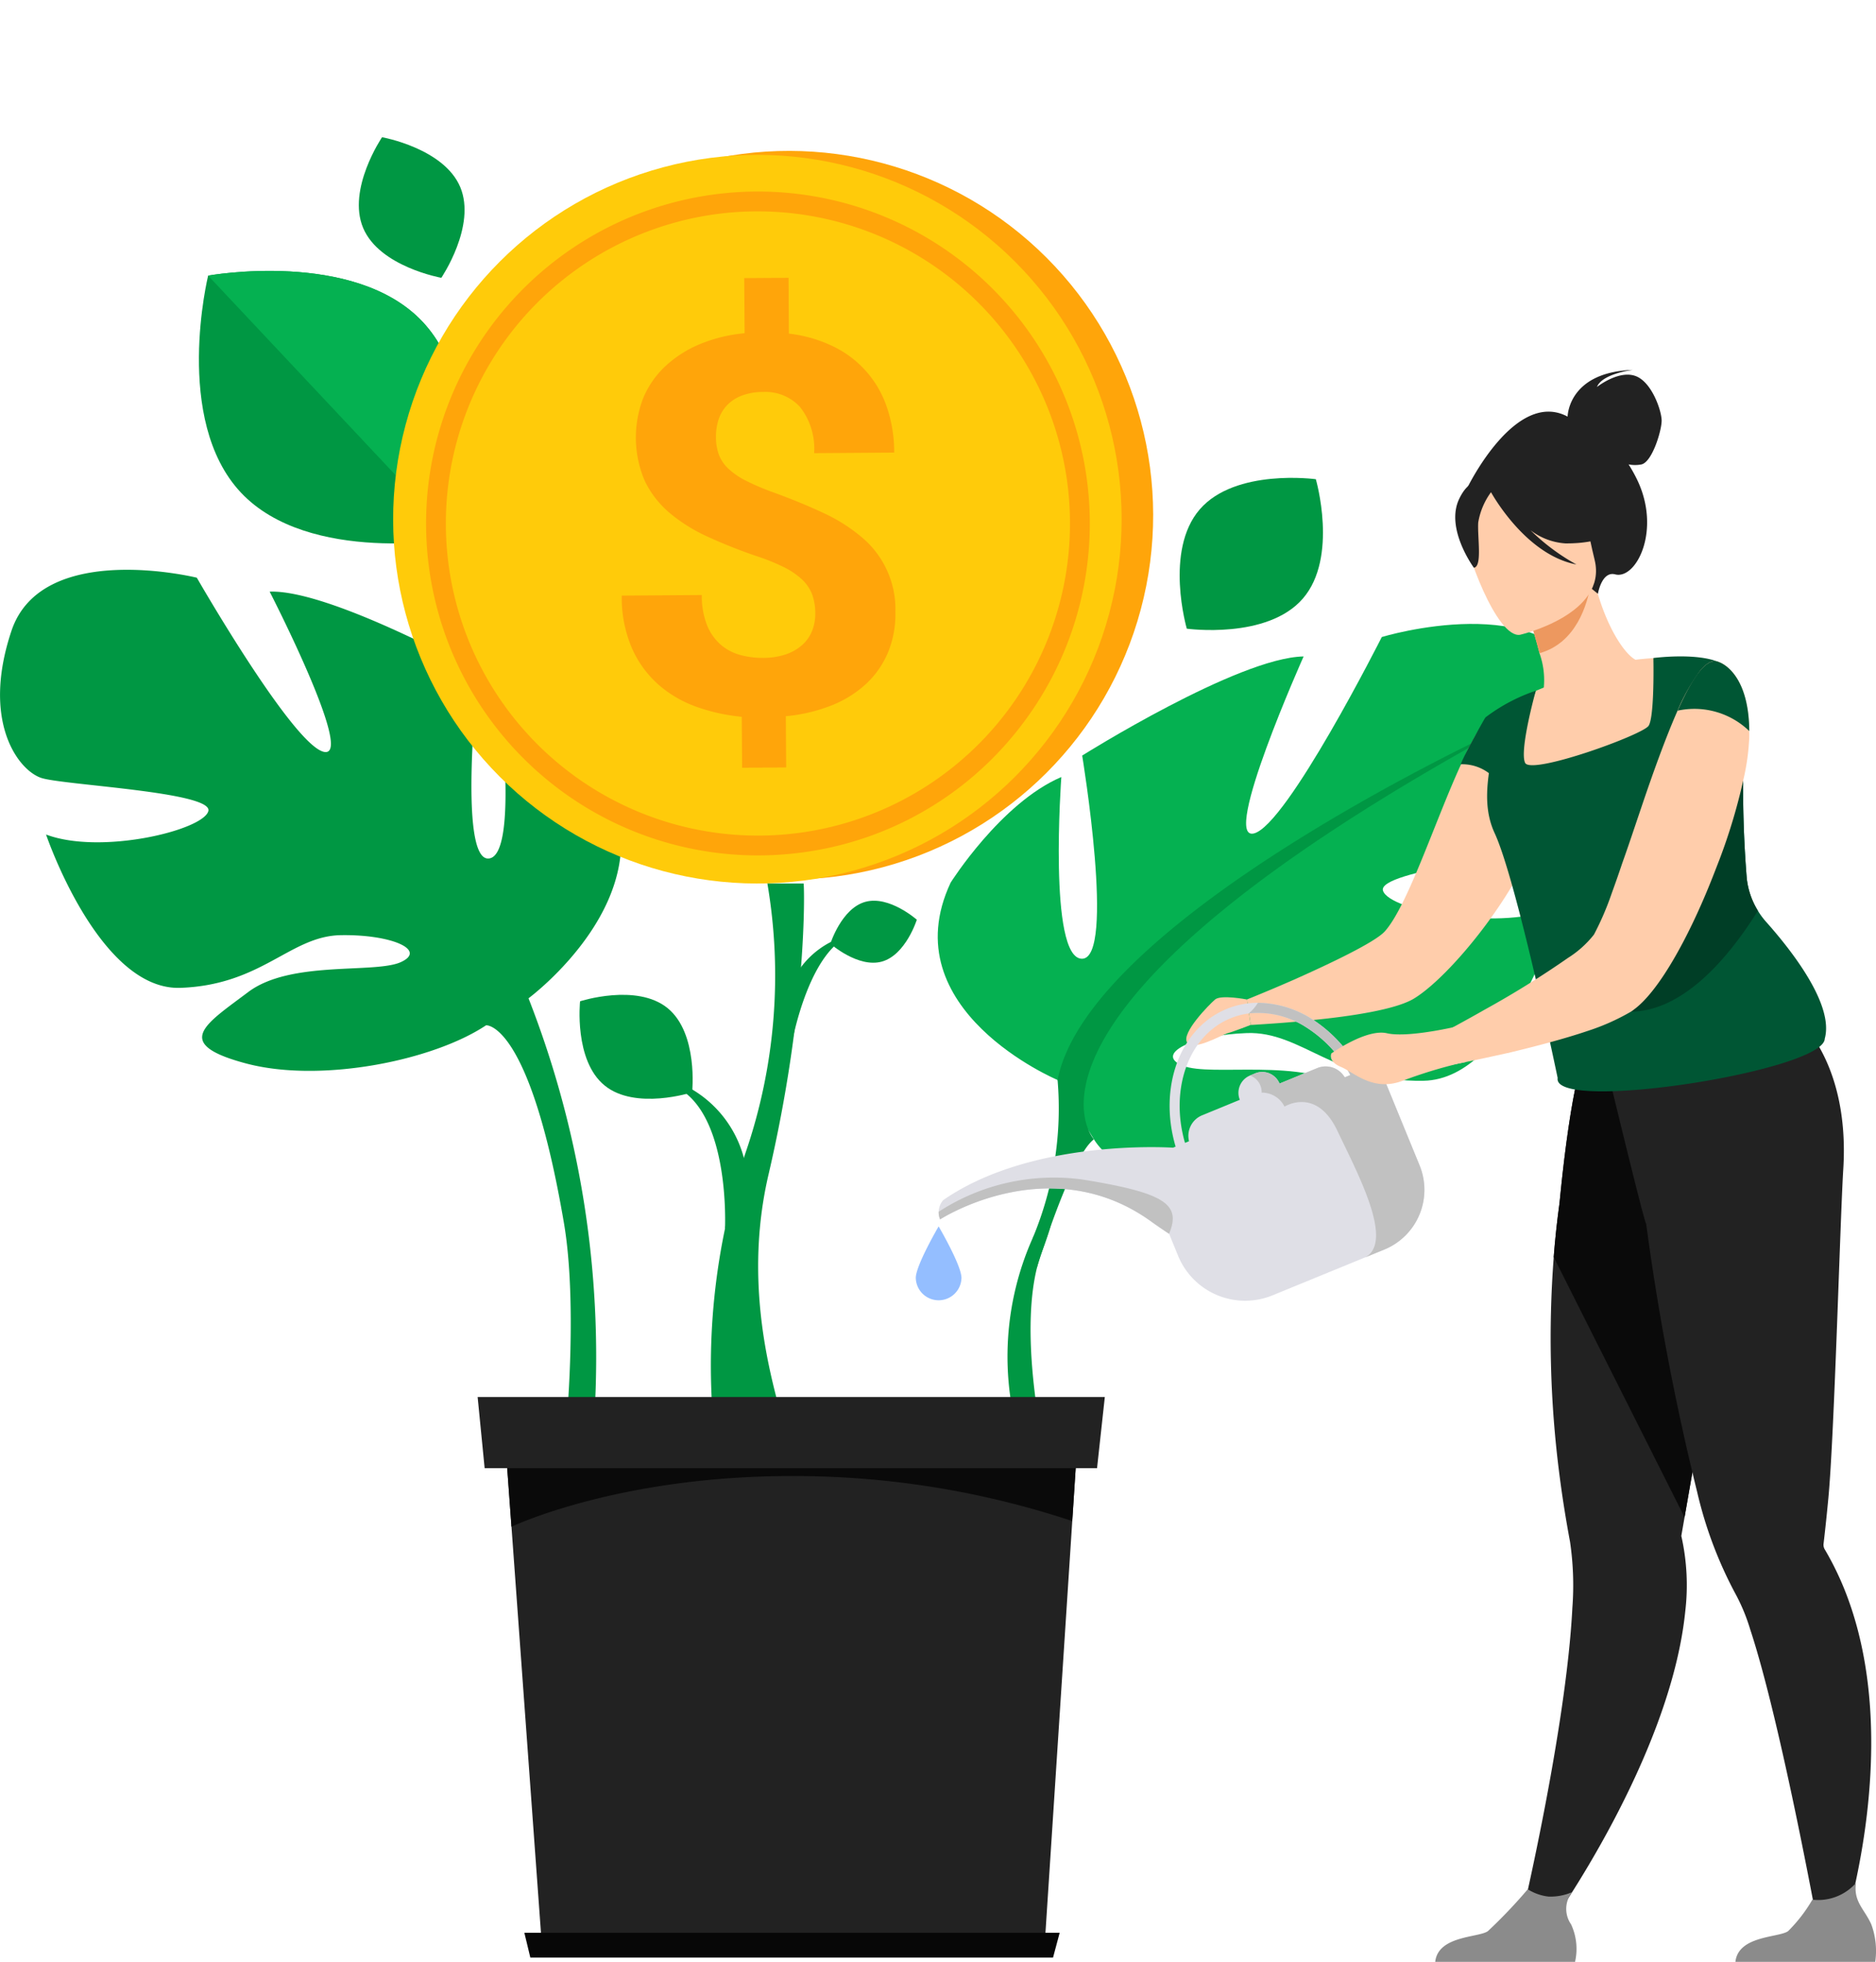
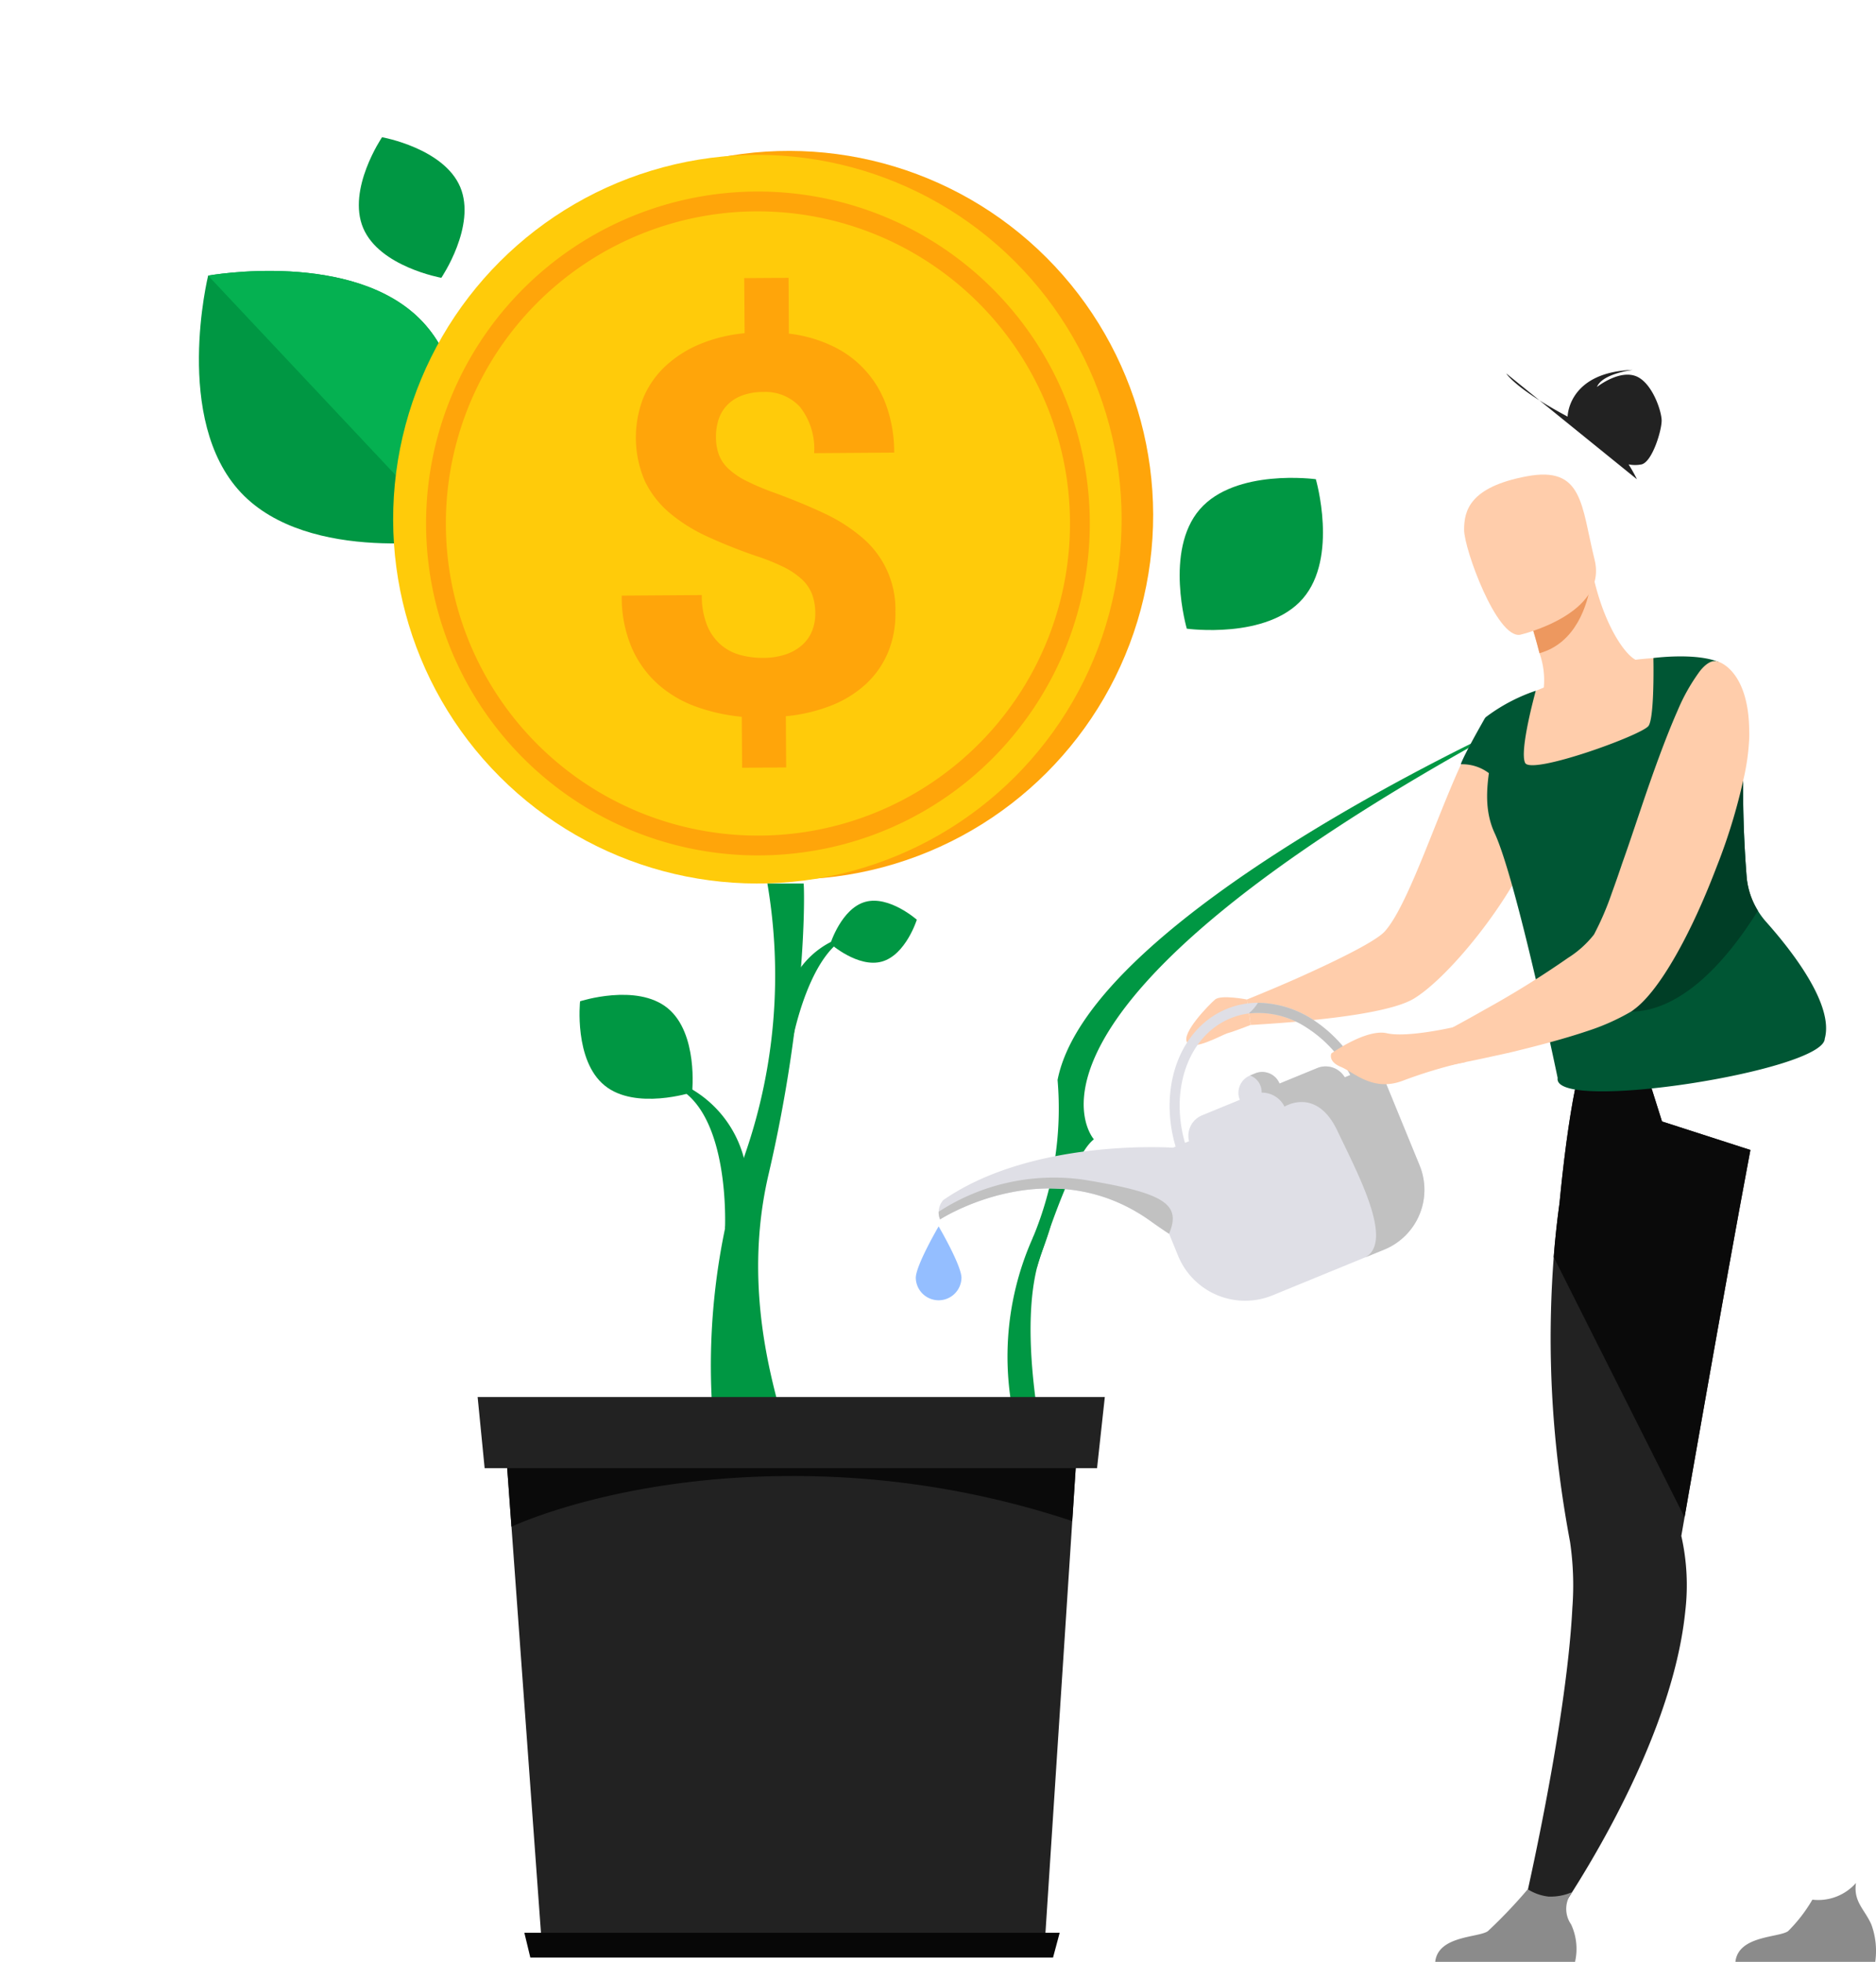
<svg xmlns="http://www.w3.org/2000/svg" width="145" height="151.602" viewBox="0 0 145 151.602">
  <defs>
    <style>.a{fill:#009743;}.b{fill:#05b151;}.c{fill:#ffa50a;}.d{fill:#ffcb0a;}.e{fill:#222;}.f{fill:#0a0a0a;}.g{fill:#070707;}.h{fill:#ffcdab;}.i{fill:#005634;}.j{fill:#ed985f;}.k{fill:#003e26;}.l{fill:#8b8b8b;}.m{fill:#dfdfe6;}.n{fill:#c1c1c1;}.o{fill:#94beff;}</style>
  </defs>
  <g transform="translate(-1167.954 -549.936)">
    <g transform="translate(1167.954 549.935)">
      <g transform="translate(0 0)">
        <g transform="translate(52.179 83.67)">
          <path class="a" d="M1571.519,1202.165c0-.078.432-8.956-3.857-11l.3-.291a8.748,8.748,0,0,1,5.014,5.8c.648,2.226.155,2.715.159,2.8Z" transform="translate(-1567.662 -1190.875)" />
        </g>
        <g transform="translate(44.794 68.278)">
          <path class="a" d="M1511.133,1139.329s-.49,4.567,1.9,6.509,6.761.525,6.761.525.49-4.567-1.9-6.509S1511.133,1139.329,1511.133,1139.329Z" transform="translate(-1511.092 -1130.232)" />
          <g transform="translate(10.145)">
            <path class="a" d="M1589.17,1116.3a51.775,51.775,0,0,1,2.329-22.555,42.2,42.2,0,0,0,1.68-20.781h2.8c.072.406.266,9.722-2.713,22.49-2.681,11.49,2.326,20.846,1.26,20.846Z" transform="translate(-1588.805 -1072.966)" />
          </g>
          <g transform="translate(15.935 3.877)">
            <path class="a" d="M1633.612,1111.26c.015-.059,1.35-7.72,4.942-8.592h0a6.681,6.681,0,0,0-4.787,3.5c-.848,1.592-.551,2.043-.567,2.106Z" transform="translate(-1633.162 -1102.668)" />
          </g>
        </g>
-         <path class="a" d="M1214.755,903.618s-3.875-5.472-8.276-7.078c0,0,1.646,12.833-.761,12.992s-.8-14.432-.8-14.432-11.465-6.366-16.12-6.189c0,0,6.591,12.823,4.219,12.385s-9.85-13.464-9.85-13.464-11.965-2.948-14.326,4.106.565,10.822,2.33,11.375,13.273,1.077,12.887,2.553-8.292,3.41-12.543,1.813c0,0,4.088,12.077,10.395,11.847s8.476-4,12.376-4.07,6.676,1.14,4.674,2.072-8.532-.156-11.824,2.326-5.927,3.976-.173,5.512,14.439-.2,18.56-2.945c.012-.008,3.374-.275,6.022,15.291,1.021,6,.236,14.9.236,14.9l2.136-.325a76.032,76.032,0,0,0-5.112-31.953S1219.483,912.436,1214.755,903.618Z" transform="translate(-1167.955 -843.19)" />
-         <path class="b" d="M1732.444,954.546s-12.873-5.409-8.265-15.248c0,0,3.88-6.161,8.557-8.162,0,0-1.03,14.012,1.59,14.042s.021-15.7.021-15.7,12.057-7.577,17.115-7.659c0,0-6.392,14.292-3.846,13.677s9.888-15.178,9.888-15.178,12.8-3.9,15.775,3.609.024,11.767-1.858,12.471-14.328,1.949-13.823,3.526,9.191,3.21,13.707,1.227c0,0-3.721,13.336-10.574,13.457s-9.425-3.837-13.658-3.685-7.172,1.629-4.946,2.521,9.242-.671,12.958,1.827,6.661,3.963.512,5.966-17.538,2.476-20.346-2.111Z" transform="translate(-1650.703 -871.091)" />
        <g transform="translate(77.846 55.938)">
          <path class="a" d="M1816.647,978.438s-32.652,14.812-35.138,27.517a25.913,25.913,0,0,1-1.894,12.148l.274,2.421s2.619-8.633,4.428-9.982C1784.317,1010.542,1775.525,1000.748,1816.647,978.438Z" transform="translate(-1777.613 -978.438)" />
          <path class="a" d="M1766.283,1271.094a22.5,22.5,0,0,0-.255,17.854l1.3-.513s-2.51-10.495-.381-16.157S1766.283,1271.094,1766.283,1271.094Z" transform="translate(-1764.281 -1231.428)" />
        </g>
        <path class="a" d="M1303.011,714.233c5.276,5.614,2.531,16.764,2.531,16.764s-11.3,2.047-16.574-3.567-2.531-16.764-2.531-16.764S1297.735,708.619,1303.011,714.233Z" transform="translate(-1270.349 -689.367)" />
        <path class="b" d="M1307.764,714.233c5.276,5.614,2.531,16.764,2.531,16.764l-19.106-20.331S1302.488,708.619,1307.764,714.233Z" transform="translate(-1275.102 -689.367)" />
        <path class="a" d="M1875.932,842.132c-2.753,3.189-8.974,2.331-8.974,2.331s-1.757-6.029,1-9.218,8.974-2.332,8.974-2.332S1878.685,838.942,1875.932,842.132Z" transform="translate(-1775.228 -795.881)" />
        <path class="a" d="M1663.59,1087.817c-1.846.512-3.982-1.381-3.982-1.381s.856-2.723,2.7-3.235,3.982,1.381,3.982,1.381S1665.436,1087.3,1663.59,1087.817Z" transform="translate(-1595.427 -1013.51)" />
        <path class="a" d="M1388.238,635.015c1.265,3-1.461,7.014-1.461,7.014s-4.778-.85-6.042-3.85,1.461-7.014,1.461-7.014S1386.973,632.015,1388.238,635.015Z" transform="translate(-1352.666 -620.561)" />
        <g transform="translate(18.726)">
          <circle class="c" cx="28.153" cy="28.153" r="28.153" transform="translate(2.437 39.815) rotate(-45)" />
          <circle class="d" cx="28.153" cy="28.153" r="28.153" transform="translate(0 40.121) rotate(-45)" />
          <g transform="translate(14.202 14.797)">
            <path class="c" d="M1449.05,714.389a25.65,25.65,0,1,1,17.057-9.72A25.484,25.484,0,0,1,1449.05,714.389Zm-6.218-49.381a24.12,24.12,0,1,0,26.944,20.918A24.148,24.148,0,0,0,1442.832,665.008Z" transform="translate(-1420.191 -663.285)" />
          </g>
          <g transform="translate(29.33 21.468)">
            <path class="c" d="M1551.042,740.316a4.234,4.234,0,0,0-.246-1.47,3.1,3.1,0,0,0-.779-1.148,5.852,5.852,0,0,0-1.388-.945,15.465,15.465,0,0,0-2.073-.841,40.363,40.363,0,0,1-3.823-1.515,12.771,12.771,0,0,1-2.947-1.839,7.509,7.509,0,0,1-1.913-2.453,8.477,8.477,0,0,1-.121-6.446,7.13,7.13,0,0,1,1.7-2.439,8.9,8.9,0,0,1,2.654-1.7,11.868,11.868,0,0,1,3.474-.85l-.031-4.258,3.427-.024L1549,718.7a10.638,10.638,0,0,1,3.348.951,8.045,8.045,0,0,1,4.2,4.655,10.7,10.7,0,0,1,.593,3.587l-6.189.044a5.213,5.213,0,0,0-1.085-3.564,3.623,3.623,0,0,0-2.846-1.164,4.608,4.608,0,0,0-1.658.281,3.122,3.122,0,0,0-1.141.744,2.91,2.91,0,0,0-.656,1.109,4.278,4.278,0,0,0-.2,1.374,3.923,3.923,0,0,0,.223,1.331,2.9,2.9,0,0,0,.747,1.1,5.854,5.854,0,0,0,1.4.945,19.809,19.809,0,0,0,2.159.91q2.082.761,3.791,1.564a12.914,12.914,0,0,1,2.937,1.859,7.252,7.252,0,0,1,2.612,5.8,7.755,7.755,0,0,1-.588,3.147,7.043,7.043,0,0,1-1.707,2.42,8.6,8.6,0,0,1-2.676,1.651,12.822,12.822,0,0,1-3.5.821l.028,3.959-3.405.024-.028-3.939a14.373,14.373,0,0,1-3.443-.751,9.111,9.111,0,0,1-2.957-1.7,8.152,8.152,0,0,1-2.076-2.82,9.922,9.922,0,0,1-.8-4.092l6.189-.044a6.111,6.111,0,0,0,.413,2.354,3.953,3.953,0,0,0,1.071,1.5,3.836,3.836,0,0,0,1.516.785,6.565,6.565,0,0,0,1.726.216,5.491,5.491,0,0,0,1.765-.271,3.66,3.66,0,0,0,1.269-.726,2.915,2.915,0,0,0,.763-1.09A3.558,3.558,0,0,0,1551.042,740.316Z" transform="translate(-1536.083 -714.387)" />
          </g>
        </g>
      </g>
      <g transform="translate(36.917 107.95)">
        <path class="e" d="M1510.292,1384.1l0,.023-.561,8.624-2.085,32.02h-38.966l-2.294-31.581-.632-8.7-.028-.381Z" transform="translate(-1463.77 -1383.161)" />
        <path class="f" d="M1510.474,1384.279l-.561,8.624a68.26,68.26,0,0,0-21.721-3.479c-13.421,0-21.624,3.918-21.624,3.918l-.632-8.7Z" transform="translate(-1463.954 -1383.312)" />
        <path class="e" d="M1498.625,1382.375h-47.334l-.542-5.5h48.477Z" transform="translate(-1450.749 -1376.872)" />
        <path class="g" d="M1519.267,1695.956h-40.4l-.463-1.917h41.377Z" transform="translate(-1474.793 -1652.635)" />
      </g>
    </g>
    <g transform="translate(1238.738 578.521)">
      <path class="h" d="M1875.012,1140.431s-2-.39-2.459,0-2.629,2.6-2.164,3.32,2.693-.6,3.157-.724,1.759-.631,1.759-.631Z" transform="translate(-1849.419 -1091.781)" />
      <path class="e" d="M2069.162,1239.611l2.146.8s9.319-12.925,10.467-24.3a17.271,17.271,0,0,0-.307-5.814s.091-.52.251-1.44c.073-.429.165-.946.268-1.538.3-1.736.72-4.111,1.2-6.816,1.1-6.224,2.517-14.18,3.621-20.029l-.578-.186-6.255-2.018-1.293-4.106-4.658-1.226s-1.041,2.035-1.971,11.65c-.171,1.261-.328,2.652-.445,4.161a82.356,82.356,0,0,0,.443,16.843q.321,2.507.818,5.169a23.073,23.073,0,0,1,.178,5.1C2072.575,1225.163,2069.162,1239.611,2069.162,1239.611Z" transform="translate(-2022.3 -1120.196)" />
      <path class="f" d="M2087.868,1188.75l10.115,20.108c.073-.429.165-.946.268-1.538.3-1.736.72-4.111,1.2-6.816,1.1-6.224,2.517-14.18,3.621-20.029l-.578-.186-6.255-2.018-1.293-4.106-4.658-1.226s-1.041,2.035-1.971,11.65C2088.141,1185.851,2087.985,1187.242,2087.868,1188.75Z" transform="translate(-2038.564 -1120.196)" />
-       <path class="e" d="M2121.954,1159.941l.234-2.008c3.923,1.042,14.4-2.911,14.4-2.911s3.8,3.34,3.3,11.348c-.243,3.908-.688,20.516-1.153,25.431-.168,1.781-.315,3.049-.375,3.555a.009.009,0,0,0,0,0,.7.7,0,0,0,.114.435,23.11,23.11,0,0,1,1.715,3.606c4.56,12.152-.7,27.117-.7,27.117l-1.365-.55s-2.995-16.655-5.428-24.012a14.581,14.581,0,0,0-1.172-2.815,31.774,31.774,0,0,1-2.931-7.816,192.3,192.3,0,0,1-3.942-20.735C2124.527,1170.6,2121.954,1159.941,2121.954,1159.941Z" transform="translate(-2068.201 -1104.618)" />
      <path class="h" d="M1906.234,993.591l.293,1.965s.13,0,.357-.016c.715-.049,2.452-.146,4.417-.357,2.955-.292,6.463-.812,7.859-1.672,2.127-1.3,5.618-5.277,7.891-9.256a2.625,2.625,0,0,0,.162-.292,14.285,14.285,0,0,0,2.078-5.878,8.4,8.4,0,0,0-.276-2.663,6.793,6.793,0,0,0-1.2-2.4,1.213,1.213,0,0,0-.227-.276,5.606,5.606,0,0,0-1.543-1.315c-.39-.163-.812.032-1.25.5v.016a7.452,7.452,0,0,0-1.12,1.656c-.016.016-.032.032-.032.049-.081.146-.162.309-.26.487a.409.409,0,0,0-.065.114q-.268.56-.536,1.169c-2,4.352-4.124,10.944-5.894,12.909-.763.844-4.254,2.5-7.031,3.735C1907.858,992.942,1906.234,993.591,1906.234,993.591Z" transform="translate(-1880.641 -944.941)" />
      <path class="h" d="M2064.547,908.9a12.215,12.215,0,0,0,4.518,1.058c6.744.37,8.275-5.543,8.554-9.466a5.654,5.654,0,0,0-2.314-.293c-.478.026-.977.075-1.389.126-.825-.431-2.307-2.524-3.164-6.026l-.291.135-4.866,2.288s.517,1.584.9,3.1a6.168,6.168,0,0,1,.333,2.652c-.384.156-.613.254-.613.254a.012.012,0,0,1,0,.005A33.459,33.459,0,0,0,2064.547,908.9Z" transform="translate(-2018.288 -877.928)" />
      <path class="i" d="M2047.855,951.757c.051.135.107.266.168.4,1.708,3.679,4.87,18.917,4.87,18.917-.45,2.74,20.59-.538,20.644-3.032.741-2.645-2.629-6.895-4.53-9.027a6.049,6.049,0,0,1-.637-.858,5.982,5.982,0,0,1-.862-2.515,86.841,86.841,0,0,1-.263-8.865h0c-.371-.275-.73-.529-1.065-.771a9.506,9.506,0,0,1-1.3-1.076,1.962,1.962,0,0,1-.622-1.225,6.522,6.522,0,0,1,.026-1.026c.016-.163.037-.326.061-.489a13.927,13.927,0,0,1,.978-3.263c-1.81-.732-5.028-.3-5.028-.3s0,.179.005.471c.011,1.175,0,4.194-.376,4.765-.471.711-9.091,3.828-9.547,2.862-.449-.949.779-5.4.825-5.565a.014.014,0,0,0,0-.005,13.594,13.594,0,0,0-3.919,2.084C2049.029,944.372,2046.51,948.189,2047.855,951.757Z" transform="translate(-2003.283 -916.363)" />
-       <path class="e" d="M2044.428,772.516c.011-.292.237-3.443,5.036-3.608,0,0-2.36.281-2.767,1.319,0,0,1.607-1.282,2.916-.87s2.077,2.7,2.084,3.459-.719,3.185-1.55,3.392a2.532,2.532,0,0,1-1.006,0,11.364,11.364,0,0,1,.645,1.151c1.915,3.931-.06,7.773-1.681,7.348-1.04-.272-1.334,1.5-1.334,1.5l-10.1-8.178S2040.379,770.355,2044.428,772.516Z" transform="translate(-1994.049 -768.908)" />
+       <path class="e" d="M2044.428,772.516c.011-.292.237-3.443,5.036-3.608,0,0-2.36.281-2.767,1.319,0,0,1.607-1.282,2.916-.87s2.077,2.7,2.084,3.459-.719,3.185-1.55,3.392a2.532,2.532,0,0,1-1.006,0,11.364,11.364,0,0,1,.645,1.151l-10.1-8.178S2040.379,770.355,2044.428,772.516Z" transform="translate(-1994.049 -768.908)" />
      <path class="j" d="M2072.57,897.625s.517,1.582.9,3.1c2.844-.794,3.708-3.784,3.968-5.386Z" transform="translate(-2025.263 -878.833)" />
      <path class="h" d="M2039.162,843.259s6.805-1.575,5.759-5.8-.872-7.27-5.261-6.443-4.831,2.647-4.825,4.141S2037.365,843.56,2039.162,843.259Z" transform="translate(-1992.455 -822.792)" />
-       <path class="e" d="M2029.887,827.636c.732-1.531,1.593-1.449,2.131-1.178a4.882,4.882,0,0,1,6.334-.541,8.311,8.311,0,0,0,3.824,4.108s-1.046,1.07-4.076,1.047a4.99,4.99,0,0,1-2.7-1.018,16.3,16.3,0,0,0,3.548,2.646c-3.793-.726-6.337-5.117-6.6-5.584a5.477,5.477,0,0,0-.988,2.338c-.07,1.159.329,3.41-.335,3.5C2031.025,832.95,2028.79,829.932,2029.887,827.636Z" transform="translate(-1987.889 -817.666)" />
      <path class="i" d="M2034.738,974.816s-1.639,2.858-1.884,3.594a3.415,3.415,0,0,1,2.983,1.553S2036.043,975.2,2034.738,974.816Z" transform="translate(-1990.732 -947.936)" />
      <path class="k" d="M2121.169,1008.769c4.15-.044,7.664-4.353,9.812-7.8a5.984,5.984,0,0,1-.862-2.515,86.981,86.981,0,0,1-.263-8.865h0c-.371-.275-.731-.529-1.065-.771a9.485,9.485,0,0,1-1.3-1.076C2124.1,993.489,2115.542,1008.829,2121.169,1008.769Z" transform="translate(-2065.893 -959.178)" />
      <path class="h" d="M2013.454,970.608l.568,2.078s.714-.13,1.851-.341c.341-.065.536-.114.536-.114.909-.179,2-.422,3.182-.682h.016c2.03-.487,4.3-1.072,6.219-1.721a17.082,17.082,0,0,0,3.312-1.478,1.947,1.947,0,0,0,.227-.163c1.9-1.38,4.157-5.439,5.91-9.791.244-.6.471-1.2.7-1.786a44.426,44.426,0,0,0,1.851-6.17,17.41,17.41,0,0,0,.439-2.939,7.184,7.184,0,0,0,.016-.828c-.032-4.709-2.371-5.358-2.371-5.358-.049-.016-.1-.033-.162-.049-.406-.065-.828.211-1.266.747a14.747,14.747,0,0,0-1.737,3.069c-.925,2.095-1.9,4.806-2.809,7.5-.5,1.477-.99,2.955-1.478,4.319-.276.828-.552,1.607-.812,2.322a22.341,22.341,0,0,1-1.364,3.166,7.869,7.869,0,0,1-2,1.8,72.727,72.727,0,0,1-6.43,3.994c-.909.52-1.77.991-2.484,1.38C2014.217,970.2,2013.454,970.608,2013.454,970.608Z" transform="translate(-1973.864 -918.758)" />
-       <path class="i" d="M2161.268,945.145a6.106,6.106,0,0,1,5.537,1.579c-.039-4.7-2.38-5.345-2.38-5.345C2163.484,940.99,2162.393,942.62,2161.268,945.145Z" transform="translate(-2102.382 -918.815)" />
      <path class="l" d="M2195.47,1670.693h10.807a5.937,5.937,0,0,0-.305-2.9c-.541-1.2-1.388-1.744-1.185-3.195a3.893,3.893,0,0,1-3.368,1.289,11.847,11.847,0,0,1-1.875,2.431C2198.836,1668.829,2195.688,1668.648,2195.47,1670.693Z" transform="translate(-2132.12 -1547.676)" />
      <path class="l" d="M2017.725,1673.921h10.807a4.491,4.491,0,0,0-.306-2.9,2.082,2.082,0,0,1,.078-2.488,4.2,4.2,0,0,1-1.82.343,3.809,3.809,0,0,1-1.607-.565,38.953,38.953,0,0,1-3.079,3.234C2021.092,1672.057,2017.943,1671.876,2017.725,1673.921Z" transform="translate(-1977.578 -1550.904)" />
      <path class="m" d="M1760.89,1156.095l-2.568-6.265a1.736,1.736,0,0,0-2.064-1.012,10.705,10.705,0,0,0-3.35-3.812,7.973,7.973,0,0,0-4.522-1.488,6.407,6.407,0,0,0-2.413.478c-3.652,1.5-5.288,6.11-3.948,10.64l-.2.082s-.624-.043-1.671-.043c-3.307,0-10.825.439-16.1,4.1a1.457,1.457,0,0,0-.344.892,1.4,1.4,0,0,0,.111.591s8.467-5.482,16.3.151q.722.517,1.4.96l.7,1.714a5.6,5.6,0,0,0,7.285,3.049l7.172-2.939,1.495-.613A4.988,4.988,0,0,0,1760.89,1156.095Zm-13.9-5.078-2.921,1.2a1.712,1.712,0,0,0-1.007,2l-.313.128c-1.188-4.128.261-8.29,3.522-9.627a5.493,5.493,0,0,1,1.4-.371,6.807,6.807,0,0,1,4.472,1.083,9.842,9.842,0,0,1,3.387,3.673l-.431.177a1.714,1.714,0,0,0-2.119-.717l-2.923,1.2a1.445,1.445,0,0,0-1.881-.789l-.4.166A1.445,1.445,0,0,0,1746.986,1151.017Z" transform="translate(-1721.943 -1094.616)" />
      <path class="n" d="M1741.52,1251.146q-.682-.444-1.4-.96c-7.831-5.634-16.3-.151-16.3-.151a1.4,1.4,0,0,1-.111-.591,16.337,16.337,0,0,1,11.131-2.49C1741.291,1247.994,1742.457,1248.891,1741.52,1251.146Z" transform="translate(-1721.943 -1184.39)" />
      <path class="n" d="M1917.774,1162.584l-1.495.613c2.24-1.223-.534-6.391-2.157-9.8s-4.078-1.852-4.078-1.852a1.951,1.951,0,0,0-1.768-1.082,1.363,1.363,0,0,0-.9-1.323l.4-.166a1.445,1.445,0,0,1,1.881.789l2.922-1.2a1.714,1.714,0,0,1,2.119.717l.431-.177a9.842,9.842,0,0,0-3.387-3.673,6.807,6.807,0,0,0-4.472-1.083,3.175,3.175,0,0,0,.714-.826,7.973,7.973,0,0,1,4.522,1.488,10.708,10.708,0,0,1,3.35,3.812,1.736,1.736,0,0,1,2.064,1.012l2.568,6.265A4.988,4.988,0,0,1,1917.774,1162.584Z" transform="translate(-1881.544 -1094.616)" />
      <path class="h" d="M1956.732,1160.967c1.039.438,2.5,1.964,4.839,1.039a36.3,36.3,0,0,1,4.3-1.315c.341-.065.536-.114.536-.114l-.926-2.7a.51.51,0,0,1-.114.032c-.6.13-3.653.779-5.082.455-1.607-.373-4.3,1.559-4.3,1.559S1955.693,1160.545,1956.732,1160.967Z" transform="translate(-1923.865 -1107.104)" />
      <path class="o" d="M1713.714,1279.887c0-.975-1.766-3.985-1.766-3.985s-1.766,3.01-1.766,3.985a1.766,1.766,0,0,0,3.531,0Z" transform="translate(-1710.183 -1209.718)" />
    </g>
  </g>
</svg>